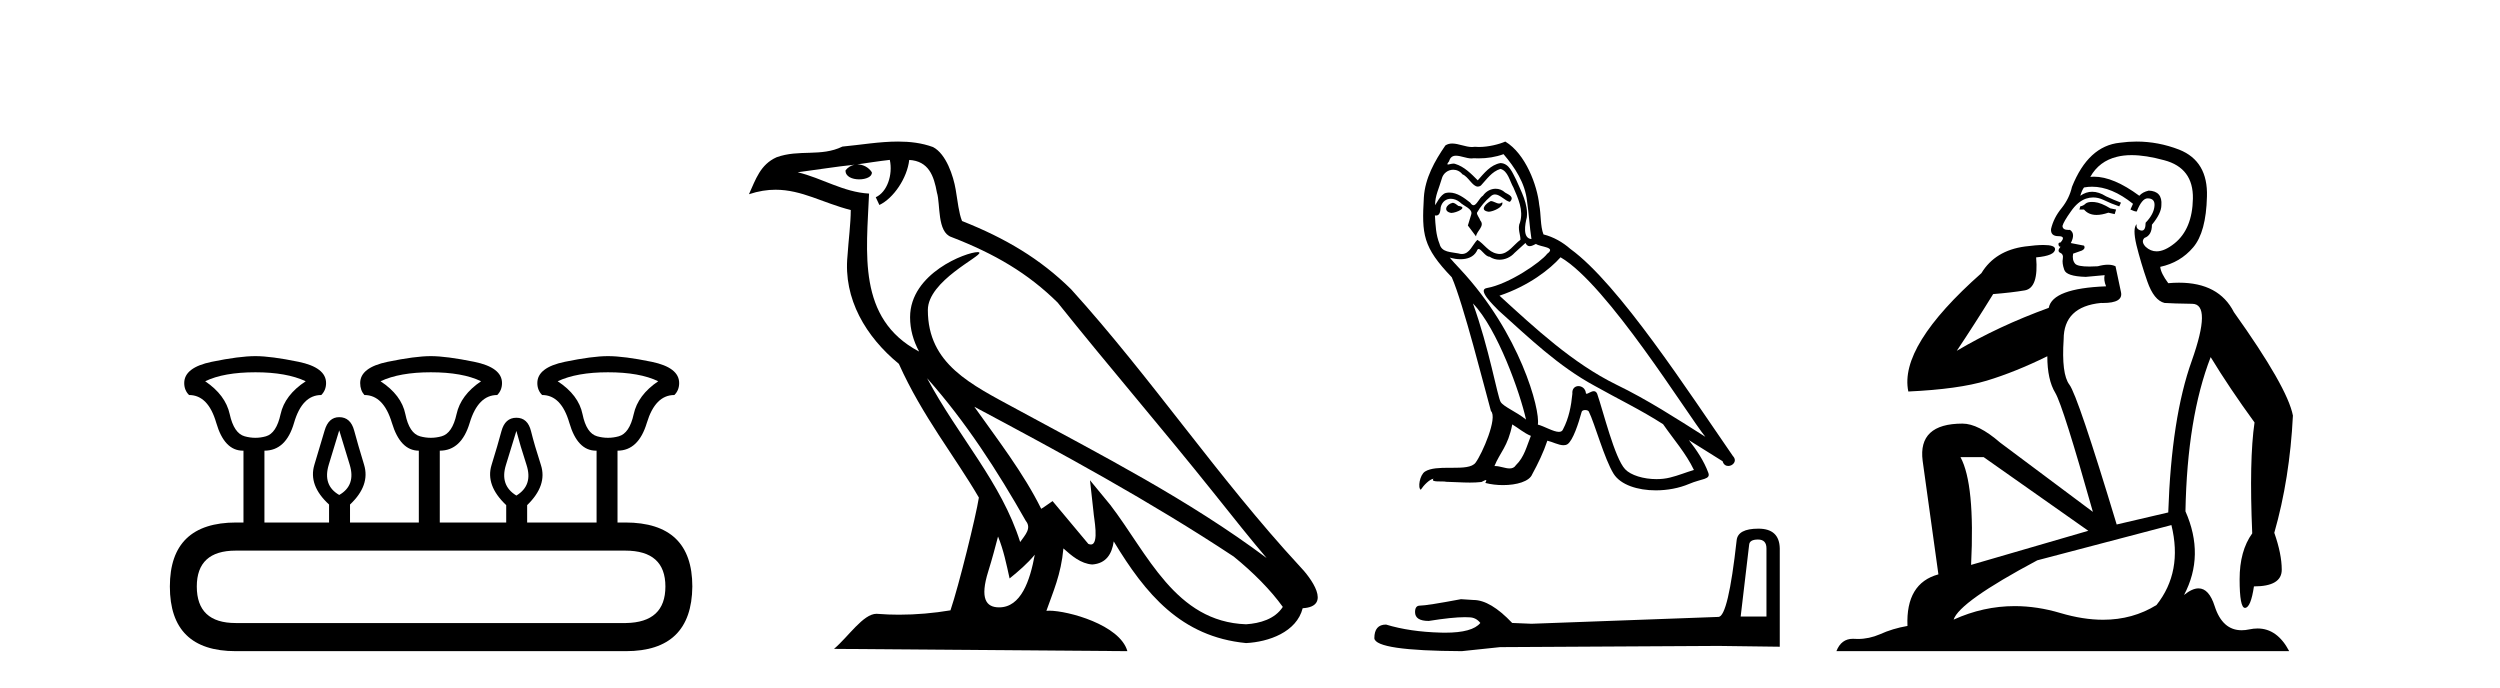
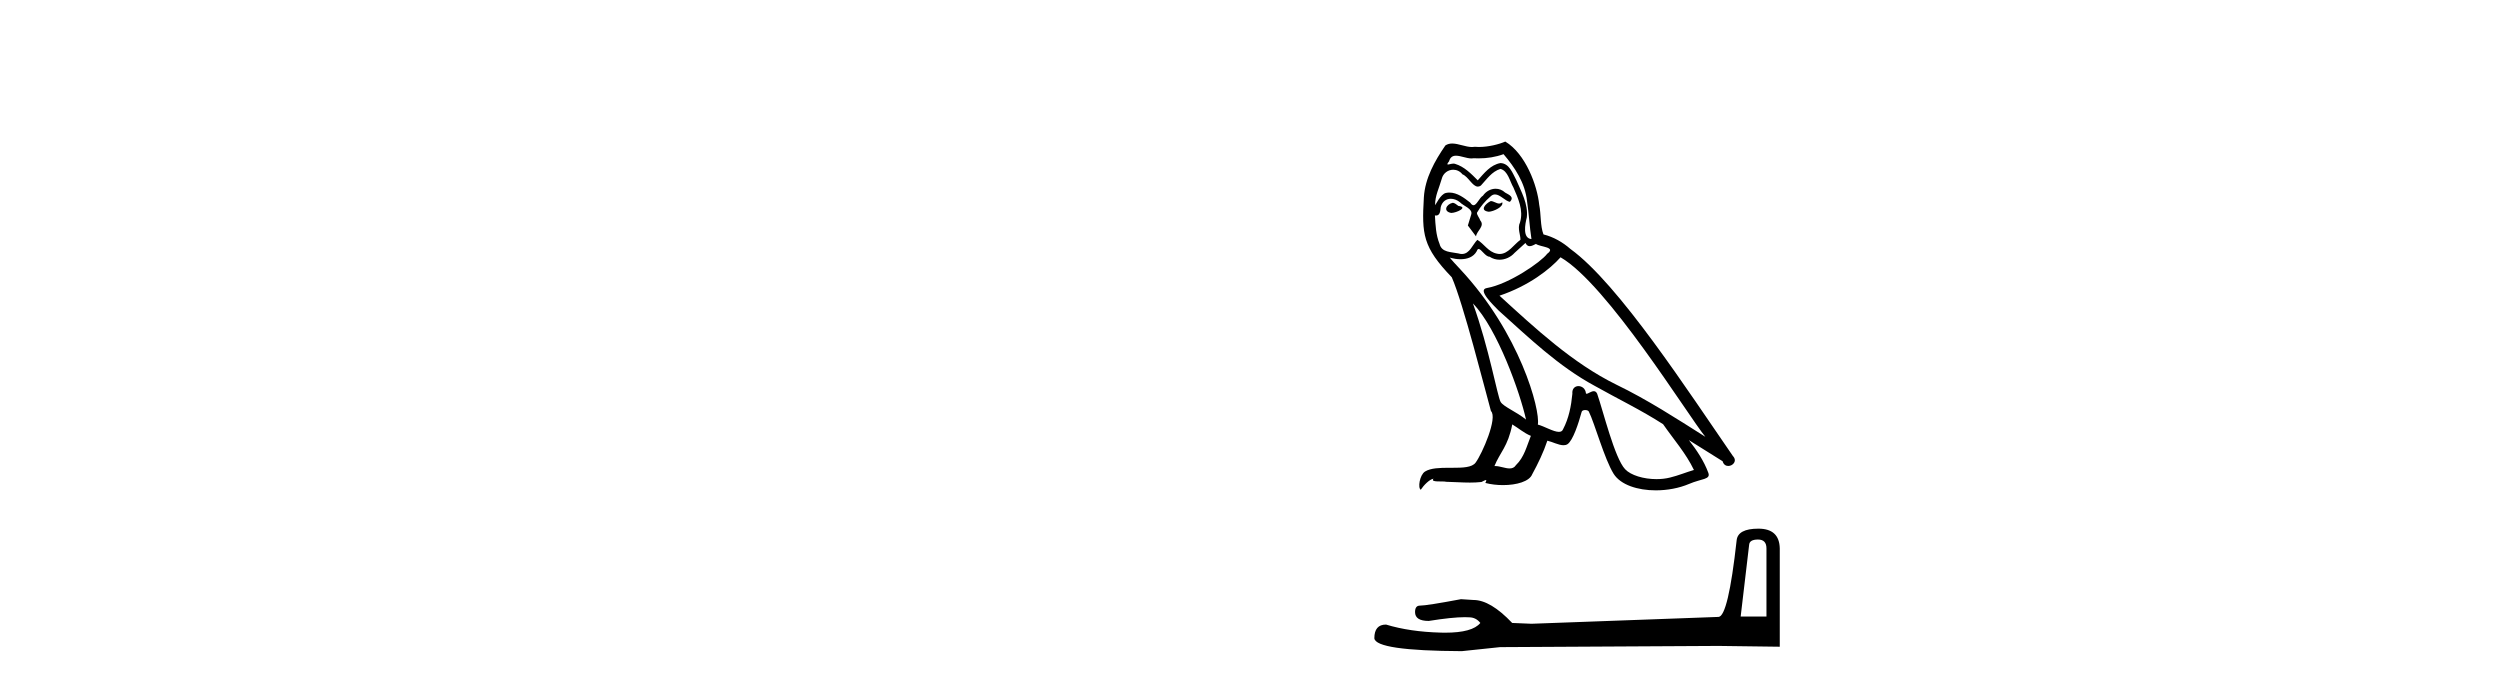
<svg xmlns="http://www.w3.org/2000/svg" width="149.0" height="41.0">
-   <path d="M 15.225 22.188 Q 17.08 22.188 18.221 22.723 Q 16.973 23.543 16.723 24.684 Q 16.473 25.826 15.849 26.004 Q 15.537 26.093 15.22 26.093 Q 14.904 26.093 14.583 26.004 Q 13.941 25.826 13.691 24.684 Q 13.441 23.543 12.229 22.723 Q 13.334 22.188 15.225 22.188 ZM 25.676 22.188 Q 27.566 22.188 28.672 22.723 Q 27.459 23.543 27.21 24.684 Q 26.96 25.826 26.318 26.004 Q 25.997 26.093 25.676 26.093 Q 25.355 26.093 25.034 26.004 Q 24.392 25.826 24.16 24.684 Q 23.928 23.543 22.68 22.723 Q 23.821 22.188 25.676 22.188 ZM 36.234 22.188 Q 38.124 22.188 39.23 22.723 Q 38.017 23.543 37.768 24.684 Q 37.518 25.826 36.876 26.004 Q 36.555 26.093 36.234 26.093 Q 35.913 26.093 35.592 26.004 Q 34.95 25.826 34.718 24.684 Q 34.486 23.543 33.238 22.723 Q 34.379 22.188 36.234 22.188 ZM 20.218 25.648 Q 20.468 26.468 20.843 27.698 Q 21.217 28.929 20.218 29.5 Q 19.22 28.929 19.594 27.698 Q 19.969 26.468 20.218 25.648 ZM 30.776 25.683 Q 30.99 26.504 31.383 27.716 Q 31.775 28.929 30.776 29.535 Q 29.778 28.929 30.152 27.716 Q 30.527 26.504 30.776 25.683 ZM 37.268 32.817 Q 39.658 32.817 39.658 34.957 Q 39.658 37.097 37.304 37.133 L 14.048 37.133 Q 11.729 37.133 11.729 34.957 Q 11.729 32.817 14.048 32.817 ZM 15.225 21.225 Q 14.262 21.225 12.621 21.563 Q 10.98 21.902 10.98 22.83 Q 10.98 23.258 11.266 23.543 Q 12.407 23.543 12.889 25.202 Q 13.37 26.86 14.476 26.86 L 14.511 26.86 L 14.511 31.141 L 14.083 31.141 Q 10.124 31.141 10.124 34.957 Q 10.124 38.809 14.048 38.809 L 37.304 38.809 Q 41.227 38.809 41.263 34.957 Q 41.263 31.141 37.268 31.141 L 36.804 31.141 L 36.804 26.86 Q 38.053 26.86 38.552 25.202 Q 39.052 23.543 40.193 23.543 Q 40.478 23.258 40.478 22.83 Q 40.478 21.902 38.838 21.563 Q 37.197 21.225 36.234 21.225 Q 35.306 21.225 33.666 21.563 Q 32.025 21.902 32.025 22.83 Q 32.025 23.258 32.31 23.543 Q 33.452 23.543 33.933 25.202 Q 34.415 26.86 35.52 26.86 L 35.556 26.86 L 35.556 31.141 L 31.418 31.141 L 31.418 30.106 Q 32.631 28.929 32.239 27.716 Q 31.847 26.504 31.65 25.701 Q 31.454 24.898 30.776 24.898 Q 30.099 24.898 29.885 25.701 Q 29.671 26.504 29.296 27.716 Q 28.922 28.929 30.17 30.106 L 30.17 31.141 L 26.211 31.141 L 26.211 26.86 Q 27.495 26.86 27.994 25.202 Q 28.494 23.543 29.635 23.543 Q 29.92 23.258 29.92 22.83 Q 29.92 21.902 28.262 21.563 Q 26.603 21.225 25.676 21.225 Q 24.748 21.225 23.108 21.563 Q 21.467 21.902 21.467 22.83 Q 21.467 23.258 21.717 23.543 Q 22.858 23.543 23.357 25.202 Q 23.857 26.86 24.962 26.86 L 24.962 31.141 L 20.861 31.141 L 20.861 30.07 Q 22.073 28.929 21.699 27.698 Q 21.324 26.468 21.11 25.665 Q 20.896 24.863 20.218 24.863 Q 19.576 24.863 19.345 25.665 Q 19.113 26.468 18.738 27.698 Q 18.364 28.929 19.612 30.07 L 19.612 31.141 L 15.76 31.141 L 15.76 26.86 Q 17.044 26.86 17.525 25.202 Q 18.007 23.543 19.148 23.543 Q 19.434 23.258 19.434 22.83 Q 19.434 21.902 17.793 21.563 Q 16.152 21.225 15.225 21.225 Z" style="fill:#000000;stroke:none" />
-   <path d="M 55.253 22.54 L 55.253 22.54 C 57.547 25.118 59.447 28.06 61.14 31.048 C 61.496 31.486 61.095 31.888 60.802 32.305 C 59.686 28.763 57.119 26.03 55.253 22.54 ZM 53.033 9.529 C 53.224 10.422 52.872 11.451 52.195 11.755 L 52.411 12.217 C 53.257 11.815 54.069 10.612 54.19 9.532 C 55.345 9.601 55.66 10.47 55.841 11.479 C 56.057 12.168 55.838 13.841 56.711 14.13 C 59.292 15.129 61.264 16.285 63.034 18.031 C 66.089 21.852 69.282 25.552 72.337 29.376 C 73.524 30.865 74.609 32.228 75.49 33.257 C 70.851 29.789 65.667 27.136 60.582 24.38 C 57.879 22.911 55.3 21.71 55.3 18.477 C 55.3 16.738 58.504 15.281 58.372 15.055 C 58.361 15.035 58.324 15.026 58.265 15.026 C 57.608 15.026 54.241 16.274 54.241 18.907 C 54.241 19.637 54.436 20.313 54.775 20.944 C 54.77 20.944 54.765 20.943 54.76 20.943 C 51.067 18.986 51.653 15.028 51.796 11.538 C 50.262 11.453 48.998 10.616 47.541 10.267 C 48.671 10.121 49.798 9.933 50.931 9.816 L 50.931 9.816 C 50.718 9.858 50.524 9.982 50.394 10.154 C 50.376 10.526 50.796 10.69 51.207 10.69 C 51.607 10.69 51.997 10.534 51.96 10.264 C 51.779 9.982 51.449 9.799 51.111 9.799 C 51.101 9.799 51.091 9.799 51.082 9.799 C 51.645 9.719 52.396 9.599 53.033 9.529 ZM 59.483 31.976 C 59.813 32.78 59.985 33.632 60.172 34.476 C 60.71 34.04 61.232 33.593 61.673 33.06 L 61.673 33.06 C 61.386 34.623 60.849 36.199 59.548 36.199 C 58.76 36.199 58.395 35.667 58.9 34.054 C 59.138 33.293 59.328 32.566 59.483 31.976 ZM 58.069 24.242 L 58.069 24.242 C 63.335 27.047 68.549 29.879 73.529 33.171 C 74.702 34.122 75.747 35.181 76.455 36.172 C 75.985 36.901 75.092 37.152 74.266 37.207 C 70.051 37.06 68.401 32.996 66.174 30.093 L 64.963 28.622 L 65.172 30.507 C 65.186 30.846 65.534 32.452 65.015 32.452 C 64.971 32.452 64.921 32.44 64.863 32.415 L 62.733 29.865 C 62.505 30.015 62.291 30.186 62.056 30.325 C 60.999 28.187 59.452 26.196 58.069 24.242 ZM 53.524 8.437 C 52.418 8.437 51.284 8.636 50.208 8.736 C 48.926 9.361 47.628 8.884 46.283 9.373 C 45.312 9.809 45.04 10.693 44.638 11.576 C 45.21 11.386 45.731 11.308 46.222 11.308 C 47.789 11.308 49.05 12.097 50.706 12.518 C 50.703 13.349 50.573 14.292 50.511 15.242 C 50.254 17.816 51.611 20.076 53.572 21.685 C 54.977 24.814 56.921 27.214 58.341 29.655 C 58.171 30.752 57.151 34.89 56.648 36.376 C 55.662 36.542 54.61 36.636 53.576 36.636 C 53.158 36.636 52.743 36.62 52.337 36.588 C 52.306 36.584 52.274 36.582 52.243 36.582 C 51.445 36.582 50.567 37.945 49.707 38.673 L 67.192 38.809 C 66.746 37.233 63.639 36.397 62.535 36.397 C 62.472 36.397 62.415 36.399 62.365 36.405 C 62.755 35.29 63.241 34.243 63.379 32.686 C 63.867 33.123 64.415 33.595 65.098 33.644 C 65.933 33.582 66.272 33.011 66.378 32.267 C 68.269 35.396 70.385 37.951 74.266 38.327 C 75.607 38.261 77.278 37.675 77.64 36.25 C 79.419 36.149 78.114 34.416 77.454 33.737 C 72.613 28.498 68.618 22.517 63.835 17.238 C 61.993 15.421 59.913 14.192 57.338 13.173 C 57.146 12.702 57.083 12.032 56.958 11.295 C 56.822 10.491 56.393 9.174 55.609 8.765 C 54.941 8.519 54.238 8.437 53.524 8.437 Z" style="fill:#000000;stroke:none" />
  <path d="M 88.849 11.984 C 88.537 12.134 88.155 12.55 88.733 12.62 C 89.01 12.608 89.646 12.319 89.53 12.053 L 89.53 12.053 C 89.47 12.11 89.41 12.131 89.348 12.131 C 89.185 12.131 89.017 11.984 88.849 11.984 ZM 86.572 12.088 C 86.191 12.18 85.995 12.596 86.48 12.689 C 86.488 12.69 86.496 12.69 86.505 12.69 C 86.784 12.69 87.546 12.351 86.919 12.273 C 86.815 12.204 86.711 12.088 86.572 12.088 ZM 89.611 9.188 C 90.293 9.985 90.894 10.909 91.009 11.973 C 91.125 12.735 91.159 13.498 91.275 14.249 C 90.732 14.203 90.894 13.359 90.998 12.955 C 91.09 12.157 90.663 11.418 90.362 10.713 C 90.154 10.332 89.958 9.731 89.426 9.719 C 88.837 9.823 88.456 10.32 88.074 10.748 C 87.682 10.355 87.266 9.927 86.723 9.766 C 86.694 9.755 86.662 9.751 86.629 9.751 C 86.507 9.751 86.365 9.805 86.299 9.805 C 86.242 9.805 86.243 9.765 86.364 9.615 C 86.438 9.356 86.59 9.28 86.779 9.28 C 87.054 9.28 87.405 9.443 87.702 9.443 C 87.747 9.443 87.79 9.439 87.832 9.431 C 87.929 9.436 88.027 9.439 88.125 9.439 C 88.63 9.439 89.137 9.362 89.611 9.188 ZM 89.426 10.066 C 89.877 10.182 89.981 10.805 90.2 11.175 C 90.478 11.822 90.813 12.527 90.593 13.255 C 90.42 13.602 90.64 14.041 90.616 14.295 C 90.231 14.566 89.893 15.137 89.381 15.137 C 89.325 15.137 89.267 15.13 89.207 15.115 C 88.698 15.011 88.444 14.526 88.051 14.295 C 87.767 14.569 87.599 15.138 87.13 15.138 C 87.066 15.138 86.996 15.128 86.919 15.104 C 86.491 15.011 85.925 15.058 85.798 14.538 C 85.579 14.006 85.555 13.417 85.521 12.839 L 85.521 12.839 C 85.546 12.844 85.57 12.846 85.591 12.846 C 85.825 12.846 85.846 12.575 85.867 12.342 C 85.957 12.004 86.199 11.847 86.469 11.847 C 86.65 11.847 86.844 11.918 87.011 12.053 C 87.208 12.273 87.809 12.446 87.682 12.793 C 87.624 13.001 87.554 13.22 87.485 13.44 L 87.97 14.087 C 88.017 13.752 88.513 13.475 88.225 13.14 C 88.178 12.989 88.005 12.793 88.028 12.677 C 88.236 12.308 88.513 11.984 88.837 11.707 C 88.925 11.622 89.013 11.588 89.102 11.588 C 89.412 11.588 89.723 11.994 89.992 12.03 C 90.258 11.741 89.969 11.626 89.704 11.476 C 89.539 11.32 89.34 11.249 89.142 11.249 C 88.852 11.249 88.565 11.4 88.386 11.661 C 88.167 11.792 88.014 12.231 87.821 12.231 C 87.761 12.231 87.696 12.187 87.624 12.076 C 87.271 11.794 86.848 11.477 86.386 11.477 C 86.318 11.477 86.249 11.484 86.179 11.499 C 85.853 11.566 85.559 12.228 85.534 12.228 C 85.533 12.228 85.533 12.228 85.532 12.227 C 85.521 11.684 85.775 11.198 85.925 10.667 C 86.009 10.318 86.308 10.116 86.614 10.116 C 86.813 10.116 87.015 10.202 87.162 10.39 C 87.506 10.517 87.758 11.122 88.081 11.122 C 88.138 11.122 88.197 11.103 88.259 11.06 C 88.617 10.678 88.906 10.228 89.426 10.066 ZM 87.786 18.085 C 89.253 19.599 90.605 23.435 90.951 25.006 C 90.385 24.544 89.611 24.243 89.438 23.955 C 89.253 23.654 88.745 20.731 87.786 18.085 ZM 93.008 15.335 C 95.781 16.929 100.611 24.775 101.639 26.034 C 99.906 24.937 98.196 23.827 96.336 22.926 C 93.725 21.644 91.495 19.564 89.369 17.623 C 91.125 17.033 92.384 16.04 93.008 15.335 ZM 90.131 25.295 C 90.501 25.514 90.836 25.815 91.24 25.977 C 90.998 26.577 90.847 27.248 90.351 27.721 C 90.257 27.871 90.124 27.919 89.972 27.919 C 89.709 27.919 89.39 27.777 89.123 27.777 C 89.104 27.777 89.086 27.778 89.068 27.779 C 89.392 26.97 89.877 26.612 90.131 25.295 ZM 90.917 14.48 C 90.987 14.625 91.076 14.672 91.171 14.672 C 91.295 14.672 91.429 14.59 91.541 14.538 C 91.818 14.734 92.777 14.711 92.211 15.127 C 91.853 15.612 89.938 16.936 88.609 17.169 C 88.035 17.27 88.999 18.177 89.311 18.501 C 91.113 20.118 92.881 21.829 95.042 22.996 C 96.394 23.758 97.815 24.44 99.121 25.283 C 99.745 26.185 100.484 27.017 100.958 28.01 C 100.484 28.149 100.022 28.345 99.537 28.461 C 99.28 28.526 99.003 28.556 98.725 28.556 C 97.962 28.556 97.195 28.328 96.856 27.964 C 96.232 27.305 95.55 24.498 95.192 23.469 C 95.141 23.354 95.069 23.315 94.99 23.315 C 94.834 23.315 94.653 23.468 94.564 23.468 C 94.546 23.468 94.531 23.461 94.522 23.446 C 94.499 23.162 94.28 23.011 94.075 23.011 C 93.873 23.011 93.684 23.159 93.713 23.469 C 93.644 24.197 93.505 24.925 93.158 25.584 C 93.116 25.696 93.027 25.739 92.91 25.739 C 92.582 25.739 92.031 25.4 91.656 25.306 C 91.807 24.417 90.593 19.864 87.034 16.051 C 86.91 15.917 86.368 15.345 86.415 15.345 C 86.421 15.345 86.434 15.353 86.457 15.37 C 86.639 15.417 86.844 15.45 87.047 15.45 C 87.437 15.45 87.819 15.33 88.017 14.965 C 88.047 14.875 88.084 14.84 88.128 14.84 C 88.287 14.84 88.526 15.3 88.779 15.3 C 88.963 15.423 89.168 15.479 89.373 15.479 C 89.708 15.479 90.04 15.328 90.27 15.069 C 90.489 14.873 90.697 14.676 90.917 14.48 ZM 89.715 8.437 C 89.352 8.598 88.716 8.76 88.145 8.76 C 88.062 8.76 87.98 8.756 87.901 8.749 C 87.847 8.759 87.792 8.763 87.736 8.763 C 87.347 8.763 86.929 8.554 86.552 8.554 C 86.409 8.554 86.272 8.584 86.145 8.668 C 85.509 9.592 84.932 10.621 84.862 11.765 C 84.735 13.96 84.793 14.722 86.526 16.525 C 87.208 18.073 88.479 23.123 88.86 24.498 C 89.276 24.891 88.34 27.04 87.947 27.571 C 87.734 27.866 87.17 27.88 86.565 27.88 C 86.499 27.88 86.433 27.88 86.367 27.88 C 85.822 27.88 85.271 27.892 84.932 28.103 C 84.608 28.311 84.492 29.085 84.677 29.189 C 84.851 28.923 85.197 28.565 85.44 28.53 L 85.44 28.53 C 85.209 28.773 86.018 28.657 86.191 28.715 C 86.658 28.723 87.131 28.762 87.605 28.762 C 87.835 28.762 88.064 28.753 88.294 28.727 C 88.398 28.681 88.509 28.61 88.558 28.61 C 88.596 28.61 88.596 28.653 88.525 28.784 C 88.852 28.87 89.22 28.912 89.579 28.912 C 90.387 28.912 91.153 28.696 91.321 28.264 C 91.668 27.629 91.991 26.959 92.222 26.266 C 92.517 26.328 92.888 26.536 93.186 26.536 C 93.273 26.536 93.353 26.518 93.424 26.473 C 93.748 26.254 94.083 25.226 94.268 24.544 C 94.285 24.473 94.381 24.438 94.479 24.438 C 94.572 24.438 94.667 24.47 94.695 24.532 C 95.042 25.226 95.62 27.352 96.174 28.241 C 96.592 28.901 97.607 29.225 98.686 29.225 C 99.366 29.225 100.071 29.097 100.669 28.842 C 101.42 28.519 101.975 28.588 101.813 28.172 C 101.559 27.479 101.119 26.82 100.657 26.231 L 100.657 26.231 C 101.327 26.647 101.998 27.074 102.668 27.49 C 102.723 27.692 102.862 27.772 103.004 27.772 C 103.277 27.772 103.562 27.475 103.28 27.178 C 100.657 23.388 96.486 16.929 93.597 14.838 C 93.135 14.434 92.592 14.122 91.991 13.971 C 91.795 13.463 91.853 12.781 91.737 12.204 C 91.622 11.06 90.928 9.165 89.715 8.437 Z" style="fill:#000000;stroke:none" />
  <path d="M 104.777 32.156 Q 105.281 32.156 105.281 32.685 L 105.281 36.744 L 103.744 36.744 L 104.249 32.468 Q 104.273 32.156 104.777 32.156 ZM 104.801 31.508 Q 103.576 31.508 103.504 32.204 Q 103 36.744 102.423 36.768 L 91.279 37.176 L 90.126 37.128 Q 88.829 35.759 87.82 35.759 Q 87.46 35.735 87.075 35.711 Q 85.034 36.095 84.626 36.095 Q 84.337 36.095 84.337 36.48 Q 84.337 37.008 85.154 37.008 Q 86.556 36.784 87.305 36.784 Q 87.441 36.784 87.556 36.792 Q 87.964 36.792 88.228 37.128 Q 87.76 37.708 86.132 37.708 Q 86.007 37.708 85.874 37.704 Q 84.025 37.656 82.608 37.224 Q 81.911 37.224 81.911 38.041 Q 81.984 38.785 87.123 38.809 L 89.405 38.569 L 102.423 38.497 L 106.074 38.545 L 106.074 32.685 Q 106.05 31.508 104.801 31.508 Z" style="fill:#000000;stroke:none" />
-   <path d="M 124.682 12.036 Q 124.429 12.036 124.309 12.129 Q 124.172 12.266 123.984 12.3 L 123.933 12.488 L 124.207 12.488 Q 124.476 12.81 124.955 12.81 Q 125.263 12.81 125.658 12.676 L 126.034 12.761 L 126.12 12.488 L 125.778 12.419 Q 125.214 12.078 124.839 12.044 Q 124.755 12.036 124.682 12.036 ZM 127.042 9.246 Q 127.88 9.246 128.989 9.55 Q 130.731 10.011 130.697 11.839 Q 130.663 13.649 129.604 14.503 Q 129.01 14.98 128.533 14.98 Q 128.173 14.98 127.879 14.708 Q 127.589 14.401 127.811 14.179 Q 128.255 14.025 128.255 13.393 Q 128.818 12.71 128.818 12.232 Q 128.887 11.395 128.067 11.36 Q 127.691 11.446 127.503 11.668 Q 125.96 10.53 124.801 10.53 Q 124.69 10.53 124.582 10.541 L 124.582 10.541 Q 125.112 9.601 126.171 9.345 Q 126.562 9.246 127.042 9.246 ZM 124.688 11.128 Q 125.855 11.128 127.127 12.146 L 126.974 12.488 Q 127.213 12.607 127.349 12.607 Q 127.657 11.822 127.998 11.822 Q 128.443 11.822 128.408 12.266 Q 128.374 12.761 127.879 13.274 Q 127.879 13.743 127.651 13.743 Q 127.622 13.743 127.589 13.735 Q 127.281 13.649 127.349 13.359 L 127.349 13.359 Q 127.093 13.581 127.332 14.606 Q 127.589 15.648 127.981 16.775 Q 128.374 17.902 129.006 18.056 Q 129.502 18.09 130.663 18.107 Q 131.825 18.124 130.629 21.506 Q 129.416 24.888 129.228 30.542 L 126.154 31.26 Q 123.831 23.573 123.335 22.924 Q 122.857 22.292 122.994 20.225 Q 122.994 18.278 125.214 18.056 Q 125.279 18.058 125.339 18.058 Q 126.556 18.058 126.41 17.407 Q 126.273 16.741 126.085 15.87 Q 125.898 15.776 125.633 15.776 Q 125.368 15.776 125.026 15.87 Q 124.753 15.886 124.534 15.886 Q 123.821 15.886 123.677 15.716 Q 123.489 15.494 123.557 15.118 L 124.087 14.93 Q 124.309 14.811 124.207 14.64 L 123.421 14.486 Q 123.711 13.923 123.37 13.701 Q 123.32 13.704 123.276 13.704 Q 122.925 13.704 122.925 13.461 Q 122.994 13.205 123.421 12.607 Q 123.831 12.01 124.326 11.839 Q 124.54 11.768 124.753 11.768 Q 125.052 11.768 125.351 11.907 Q 125.846 12.146 126.307 12.3 L 126.41 12.078 Q 126 11.924 125.522 11.702 Q 125.089 11.429 124.693 11.429 Q 124.323 11.429 123.984 11.668 Q 124.087 11.326 124.207 11.173 Q 124.445 11.128 124.688 11.128 ZM 118.228 27.246 L 124.463 31.635 L 117.477 33.668 Q 117.716 28.851 116.845 27.246 ZM 129.416 31.294 Q 130.099 34.078 128.528 36.059 Q 127.11 36.937 125.345 36.937 Q 124.154 36.937 122.806 36.538 Q 121.416 36.124 120.077 36.124 Q 118.206 36.124 116.435 36.93 Q 116.776 35.871 121.422 33.395 L 129.416 31.294 ZM 127.341 8.437 Q 126.845 8.437 126.342 8.508 Q 124.463 8.696 123.489 11.138 Q 123.335 11.822 122.874 12.402 Q 122.396 12.983 122.242 13.649 Q 122.208 14.076 122.686 14.076 Q 123.148 14.076 122.806 14.452 Q 122.669 14.452 122.686 14.572 Q 122.703 14.708 122.806 14.708 Q 122.584 14.965 122.789 15.067 Q 122.994 15.152 122.943 15.426 Q 122.891 15.682 123.028 16.075 Q 123.148 16.468 124.309 16.502 L 125.436 16.399 L 125.436 16.399 Q 125.368 16.69 125.522 17.065 Q 122.328 17.185 122.106 18.347 Q 119.099 19.44 116.623 20.909 Q 117.665 19.354 118.792 17.527 Q 119.885 17.441 120.688 17.305 Q 121.508 17.151 121.354 15.34 Q 122.481 15.238 122.481 14.845 Q 122.481 14.601 121.788 14.601 Q 121.366 14.601 120.688 14.691 Q 118.911 14.93 118.092 16.28 Q 113.172 20.635 113.736 23.334 Q 116.725 23.197 118.416 22.685 Q 120.107 22.173 122.02 21.233 Q 122.02 22.634 122.498 23.42 Q 122.96 24.205 124.736 30.508 L 119.202 26.374 Q 117.904 25.247 116.964 25.247 Q 114.3 25.247 114.59 27.468 L 115.529 34.232 Q 113.582 34.761 113.685 37.306 Q 112.797 37.46 112.045 37.802 Q 111.396 38.082 110.734 38.082 Q 110.63 38.082 110.525 38.075 Q 110.478 38.072 110.432 38.072 Q 109.737 38.072 109.449 38.809 L 136.436 38.809 Q 135.725 37.457 134.55 37.457 Q 134.315 37.457 134.062 37.511 Q 133.819 37.563 133.602 37.563 Q 132.455 37.563 131.995 36.128 Q 131.656 35.067 131.033 35.067 Q 130.653 35.067 130.168 35.461 Q 131.415 33.104 130.253 30.474 Q 130.356 24.888 131.756 21.284 Q 132.866 23.112 134.37 25.179 Q 134.045 27.399 134.233 31.789 Q 133.481 32.831 133.481 34.522 Q 133.481 36.23 133.8 36.23 Q 133.803 36.23 133.806 36.23 Q 134.148 36.213 134.335 34.949 Q 135.992 34.949 135.992 33.958 Q 135.992 33.019 135.548 31.755 Q 136.471 28.527 136.658 24.769 Q 136.334 23.078 133.14 18.603 Q 132.247 16.848 129.868 16.848 Q 129.561 16.848 129.228 16.878 Q 128.784 16.28 128.75 15.904 Q 129.946 15.648 130.714 14.742 Q 131.483 13.837 131.534 11.719 Q 131.602 9.601 129.877 8.918 Q 128.631 8.437 127.341 8.437 Z" style="fill:#000000;stroke:none" />
</svg>